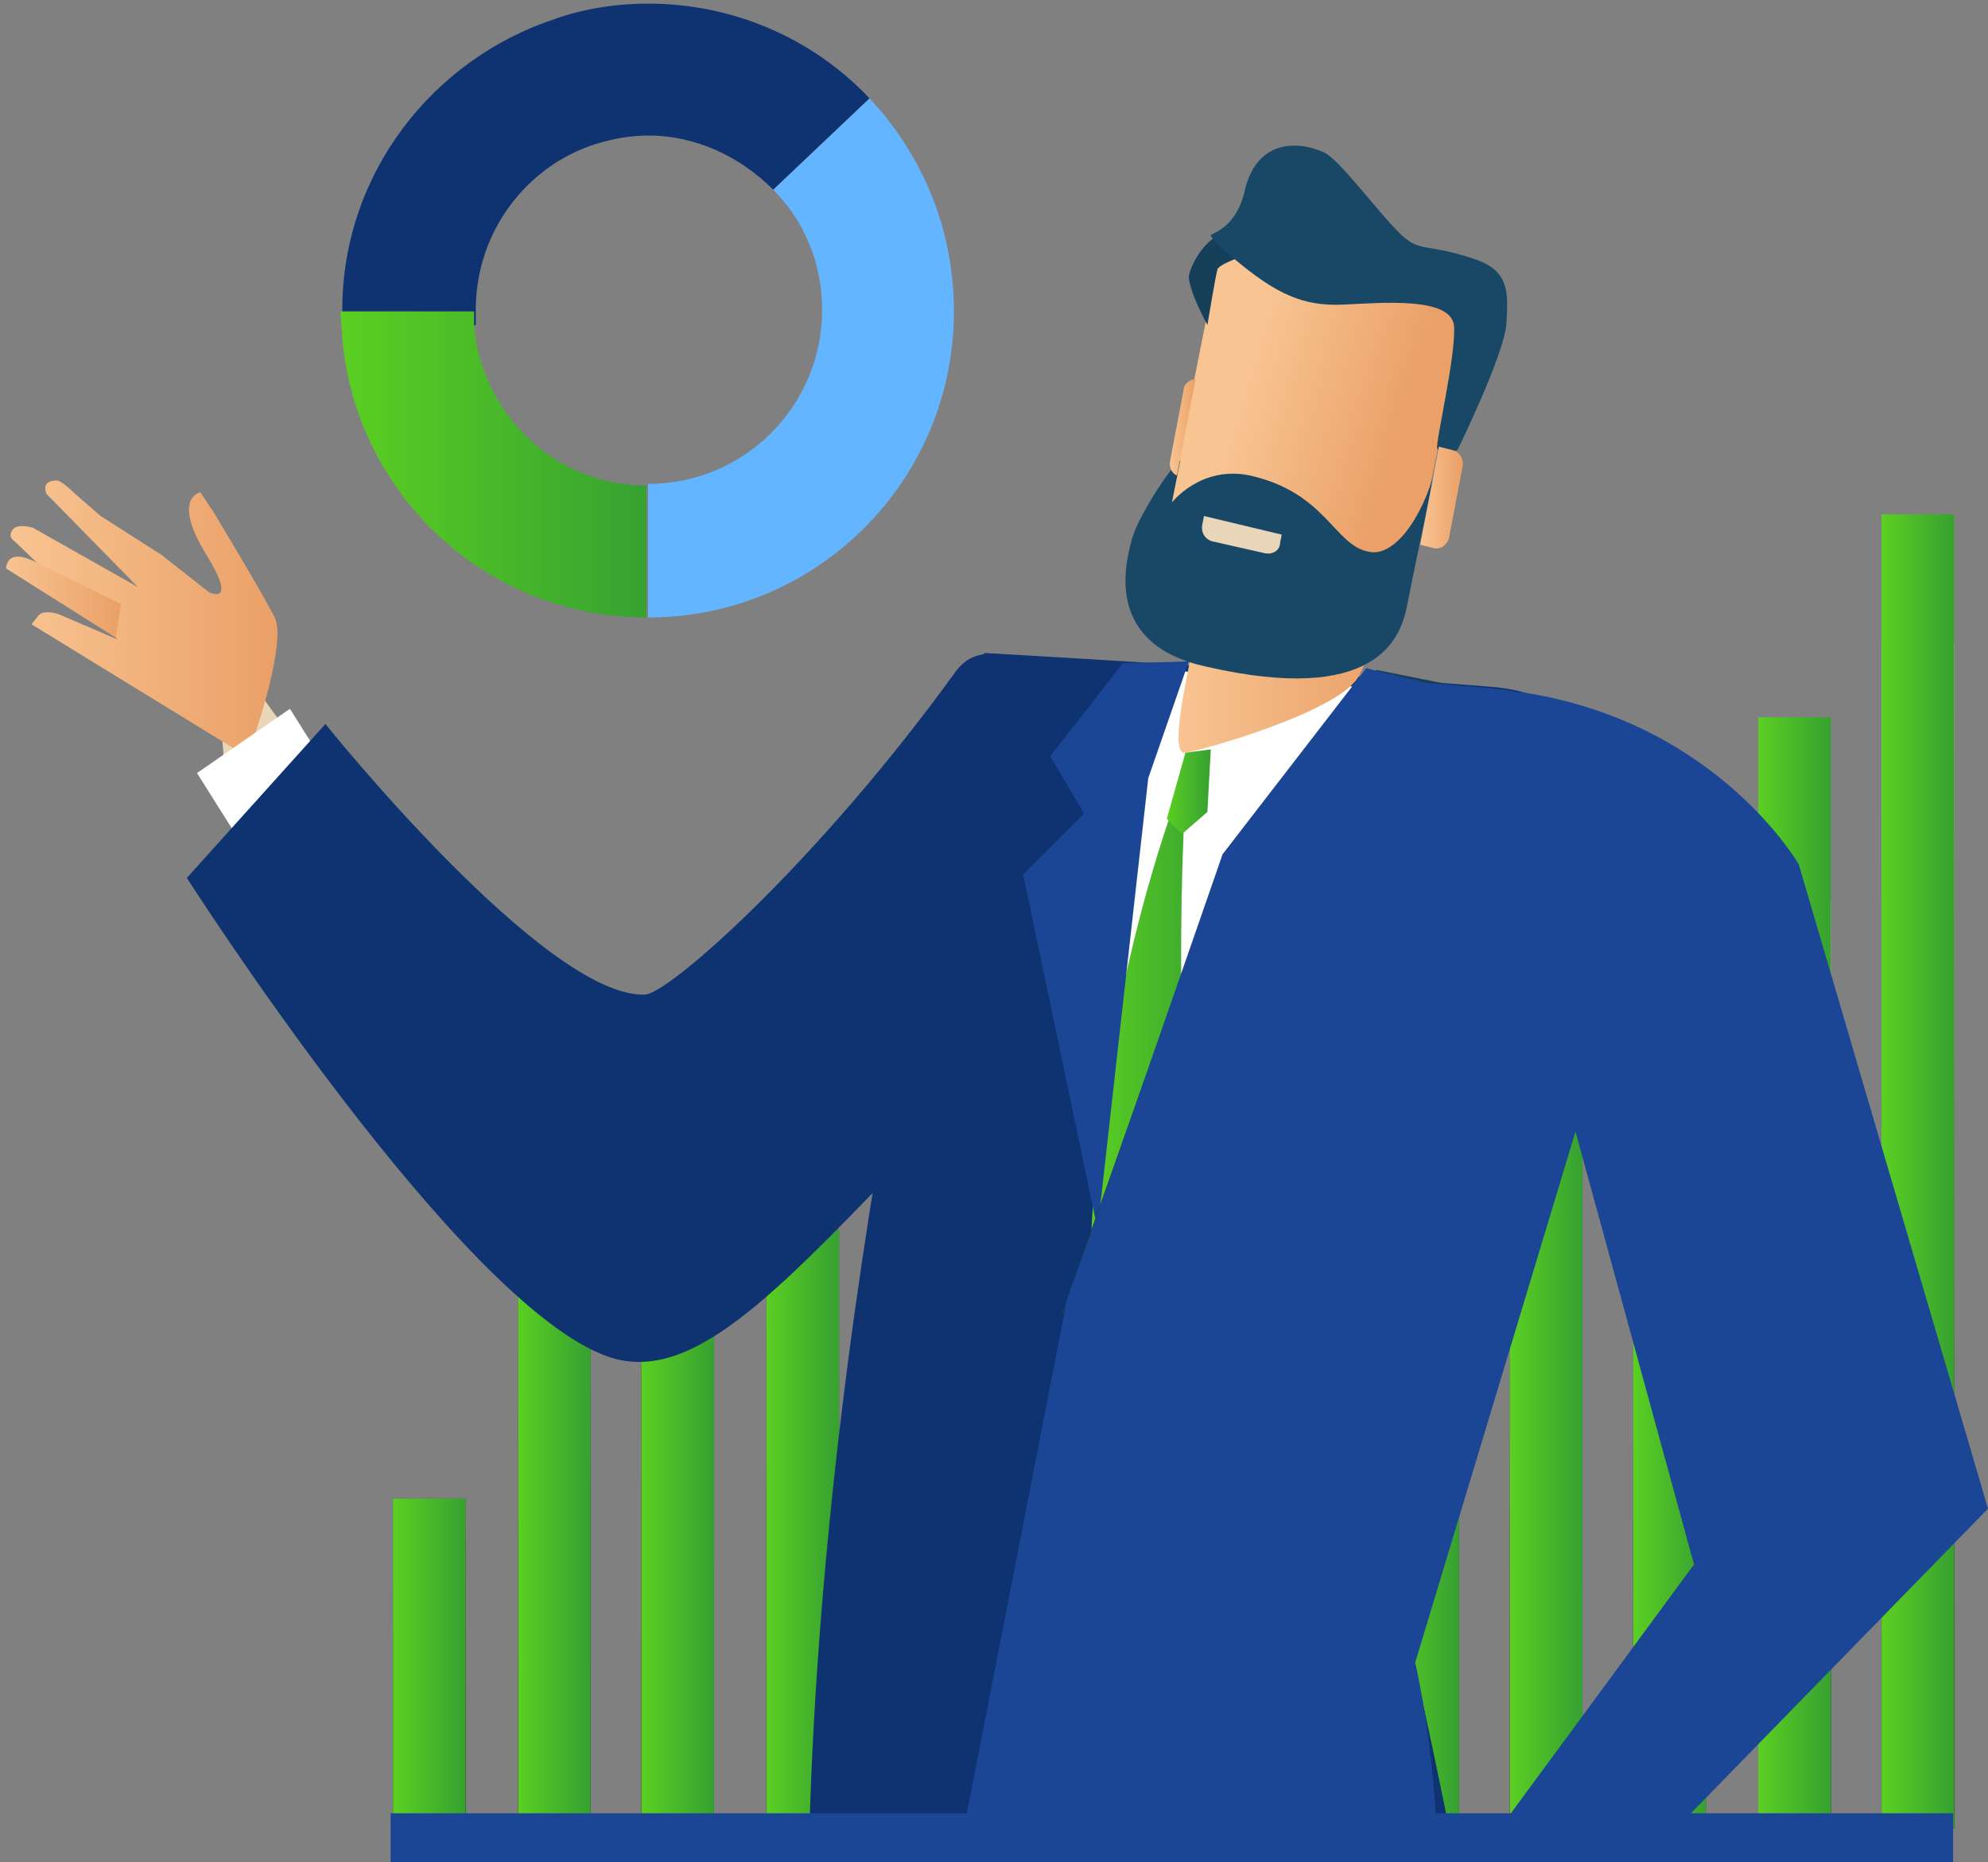
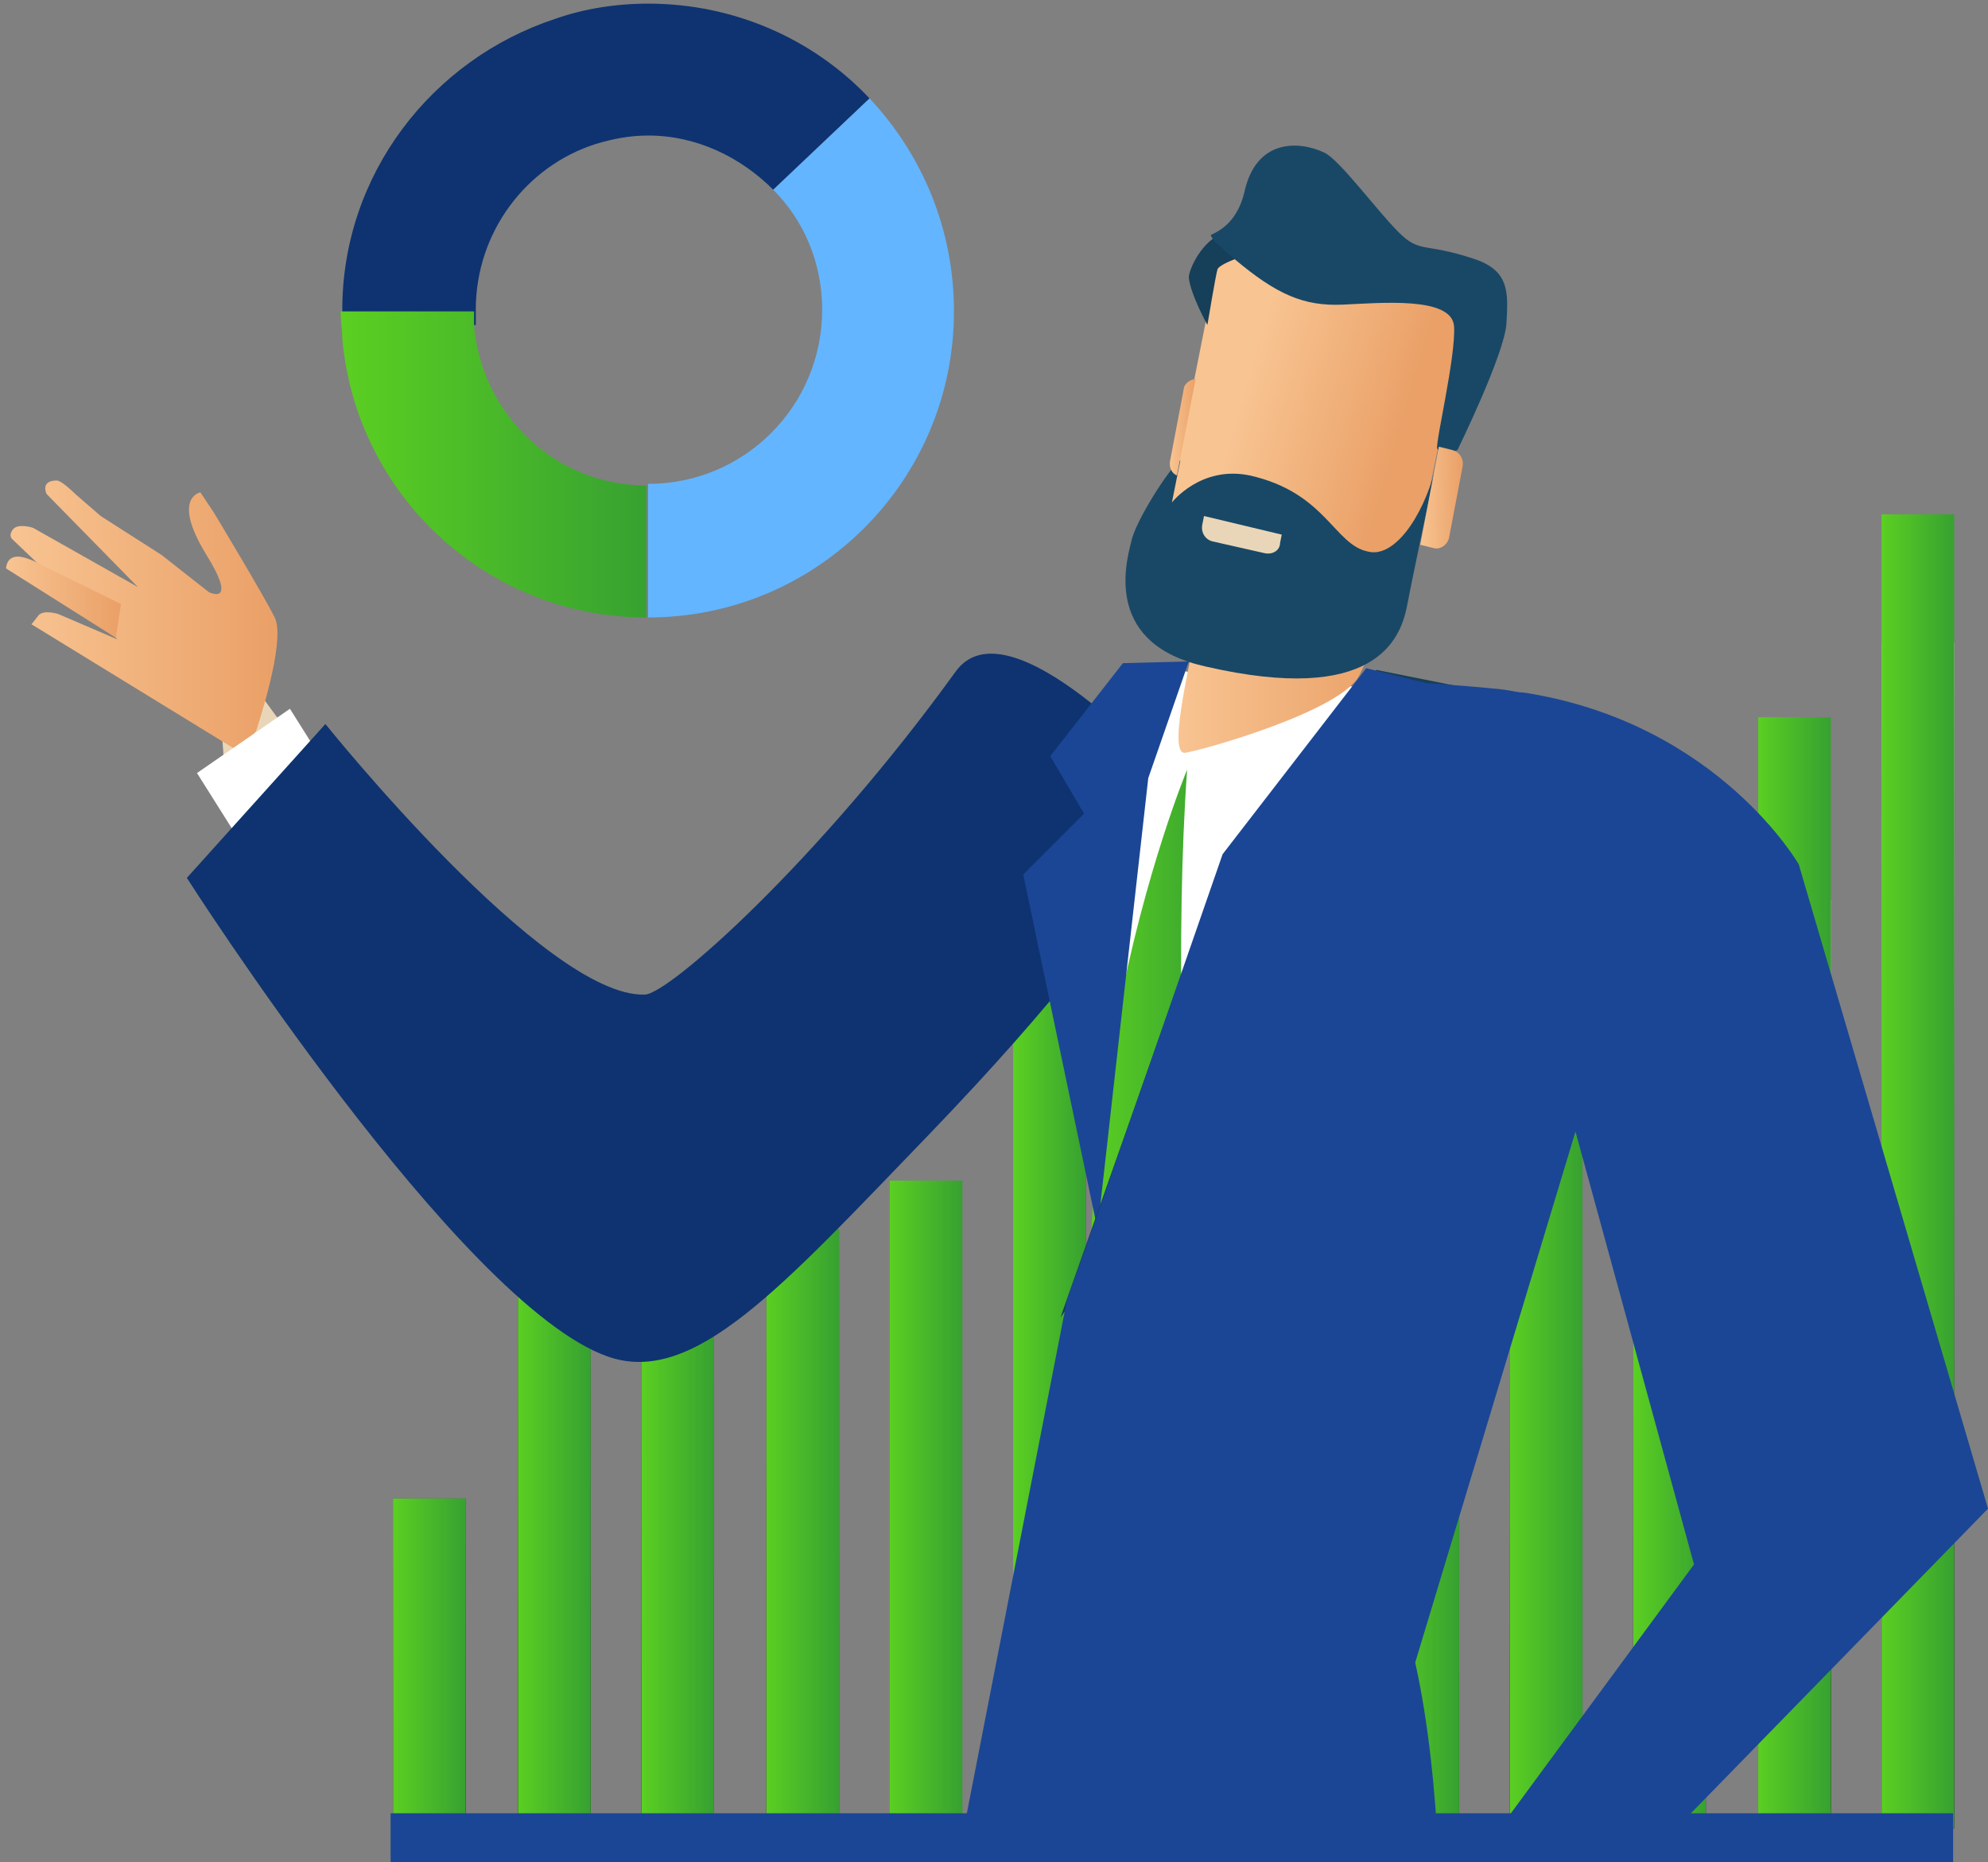
<svg xmlns="http://www.w3.org/2000/svg" fill="none" height="267" viewBox="0 0 285 267" width="285">
  <rect x="0" y="0" width="285" height="267" fill="#808080" stroke="none" />
  <path d="M66.755 214.868H56.339V262.393H66.755V214.868Z" fill="url(#paint0_linear_402_602)" />
  <path d="M66.755 214.868H56.339V262.393H66.755V214.868Z" fill="url(#paint1_linear_402_602)" />
  <path d="M84.679 171.951H74.264V262.151H84.679V171.951Z" fill="url(#paint2_linear_402_602)" />
  <path d="M84.679 171.951H74.264V262.151H84.679V171.951Z" fill="url(#paint3_linear_402_602)" />
  <path d="M102.362 155.462H91.946V262.151H102.362V155.462Z" fill="url(#paint4_linear_402_602)" />
  <path d="M102.362 155.462H91.946V262.151H102.362V155.462Z" fill="url(#paint5_linear_402_602)" />
  <path d="M120.286 176.315H109.871V262.151H120.286V176.315Z" fill="url(#paint6_linear_402_602)" />
  <path d="M120.286 176.315H109.871V262.151H120.286V176.315Z" fill="url(#paint7_linear_402_602)" />
-   <path d="M137.969 169.283H127.553V262.151H137.969V169.283Z" fill="url(#paint8_linear_402_602)" />
  <path d="M137.969 169.283H127.553V262.151H137.969V169.283Z" fill="url(#paint9_linear_402_602)" />
  <path d="M155.651 114.241H145.236V262.151H155.651V114.241Z" fill="url(#paint10_linear_402_602)" />
  <path d="M155.651 114.241H145.236V262.151H155.651V114.241Z" fill="url(#paint11_linear_402_602)" />
  <path d="M173.576 131.214H163.16V262.393H173.576V131.214Z" fill="url(#paint12_linear_402_602)" />
  <path d="M173.576 131.214H163.16V262.393H173.576V131.214Z" fill="url(#paint13_linear_402_602)" />
  <path d="M191.259 61.139H180.843V262.393H191.259V61.139Z" fill="url(#paint14_linear_402_602)" />
  <path d="M191.259 61.139H180.843V262.393H191.259V61.139Z" fill="url(#paint15_linear_402_602)" />
  <path d="M209.183 111.574H198.768V262.151H209.183V111.574Z" fill="url(#paint16_linear_402_602)" />
  <path d="M209.183 111.574H198.768V262.151H209.183V111.574Z" fill="url(#paint17_linear_402_602)" />
  <path d="M226.866 122.728H216.45V262.151H226.866V122.728Z" fill="url(#paint18_linear_402_602)" />
  <path d="M226.866 122.728H216.45V262.151H226.866V122.728Z" fill="url(#paint19_linear_402_602)" />
  <path d="M244.548 154.735H234.133V262.394H244.548V154.735Z" fill="url(#paint20_linear_402_602)" />
  <path d="M244.548 154.735H234.133V262.394H244.548V154.735Z" fill="url(#paint21_linear_402_602)" />
  <path d="M262.473 129.032H252.057V262.151H262.473V129.032Z" fill="url(#paint22_linear_402_602)" />
  <path d="M262.473 102.845H252.057V262.151H262.473V102.845Z" fill="url(#paint23_linear_402_602)" />
  <path d="M280.156 92.176H269.74V262.151H280.156V92.176Z" fill="url(#paint24_linear_402_602)" />
  <path d="M280.156 73.748H269.74V262.151H280.156V73.748Z" fill="url(#paint25_linear_402_602)" />
  <path d="M69.177 135.579C69.177 135.579 56.823 127.092 35.507 97.025C28.241 86.841 31.632 97.51 32.116 109.876C32.843 122 52.706 142.61 75.959 150.855C99.213 158.856 69.177 135.579 69.177 135.579Z" fill="#E9D6B8" />
  <path d="M36.719 104.784C36.719 104.784 41.079 91.933 39.383 88.538C37.688 85.144 30.663 73.505 30.663 73.505L28.725 70.595C28.725 70.595 24.607 71.323 29.452 79.324C34.296 87.084 29.936 84.901 29.936 84.901L23.154 79.567L14.434 73.99L10.8 70.838C10.8 70.838 8.863 68.898 8.136 68.898C5.714 68.898 6.683 70.838 6.683 70.838L19.763 84.174L4.745 75.687C4.745 75.687 2.565 74.96 1.838 75.93C1.111 76.9 1.838 77.385 1.838 77.385L16.856 91.691L8.378 88.053C8.378 88.053 6.198 87.326 5.471 88.296C4.745 89.266 4.503 89.508 4.503 89.508L34.539 107.936L36.719 104.784Z" fill="url(#paint26_linear_402_602)" />
  <path d="M35.265 122L28.241 110.846L41.563 101.632L48.588 112.786L35.265 122Z" fill="white" />
  <path d="M17.34 86.599L6.44 81.264C6.44 81.264 4.018 79.809 2.565 79.809C0.869 79.809 0.869 81.507 0.869 81.507L16.614 91.448L17.34 86.599Z" fill="url(#paint27_linear_402_602)" />
  <path d="M169.216 113.271C169.216 113.271 170.669 123.698 133.124 162.736C112.051 184.559 99.455 198.865 87.102 194.5C65.786 186.984 26.787 125.88 26.787 125.88L46.65 103.815C46.65 103.815 78.139 143.096 92.43 142.611C95.822 142.611 117.38 123.455 137 96.298C144.509 85.871 167.036 110.361 169.216 113.271Z" fill="#0E3370" />
-   <path d="M208.699 267C206.519 255.846 204.339 245.663 202.643 238.146L226.866 157.887C226.866 157.887 247.455 101.147 213.786 98.48C180.116 95.813 141.118 93.631 141.118 93.631C141.118 93.631 117.622 179.952 115.926 267H208.699Z" fill="#0E3370" />
  <path d="M164.614 95.813L156.863 170.738L193.923 108.422L194.408 98.48L164.614 95.813Z" fill="white" />
  <path d="M214.755 267L212.817 264.818L224.444 253.422L234.375 267H214.755Z" fill="#E7F5FE" />
  <path d="M170.185 110.361C170.185 110.361 146.447 167.1 160.98 225.052C162.192 229.659 167.763 232.326 167.763 232.326L174.303 224.809C174.545 224.809 166.794 158.129 170.185 110.361Z" fill="url(#paint28_linear_402_602)" />
  <path d="M173.576 107.452L175.272 119.576L195.619 101.39L195.861 98.48L173.576 107.452Z" fill="white" />
  <path d="M169.943 96.055L163.403 118.121L170.912 109.149L169.943 96.055Z" fill="white" />
  <path d="M224.201 156.189L242.853 224.324L216.45 260.211L223.475 267H235.586L285 216.323L257.871 123.94C257.871 123.94 246.486 104.057 219.357 99.45C199.252 95.57 222.748 150.37 224.201 156.189Z" fill="#1B4695" />
  <path d="M199.01 84.417C198.041 88.054 196.588 93.631 194.892 96.783C192.47 101.875 172.849 107.452 169.943 107.937C167.036 108.422 171.396 92.418 171.638 88.781C171.881 85.871 173.576 86.841 171.638 82.719L199.01 84.417Z" fill="url(#paint29_linear_402_602)" />
  <path d="M170.427 94.843L164.614 111.574L157.347 176.315L146.689 125.395L155.409 116.666L150.565 108.422L160.98 95.086L170.427 94.843Z" fill="#1B4695" />
  <path d="M197.314 96.055L209.426 98.48L199.494 116.423L186.656 124.425L186.172 141.641L152.018 188.923L175.03 123.698L197.314 96.055Z" fill="#163F59" />
  <path d="M195.861 95.813L206.519 98.48L199.494 115.453L186.656 123.213L186.899 137.761L153.471 185.286L175.272 122.485L195.861 95.813Z" fill="#1B4695" />
-   <path d="M169.943 107.936L173.576 107.451L173.092 116.423L169.458 119.575L167.278 117.393L169.943 107.936Z" fill="url(#paint30_linear_402_602)" />
  <path d="M166.794 76.658C166.067 79.81 168.005 82.962 170.912 83.689L195.377 89.266C198.283 89.994 201.432 88.054 201.917 84.902L209.668 47.076C210.395 43.923 208.457 40.771 205.308 40.044L180.843 34.467C177.936 33.739 174.787 35.679 174.303 38.831L166.794 76.658Z" fill="url(#paint31_linear_402_602)" />
  <path d="M173.092 46.59C173.092 46.59 170.669 42.225 170.427 39.801C170.427 38.588 172.365 34.466 175.272 33.496C178.421 32.526 179.874 36.164 179.874 36.164C179.874 36.164 175.029 37.618 174.545 38.588C174.303 39.316 173.092 46.59 173.092 46.59Z" fill="#163F59" />
  <path d="M208.941 64.534C208.941 64.534 215.724 50.712 215.966 46.348C216.208 41.983 216.45 38.831 211.363 37.134C204.097 34.709 203.612 36.406 200.463 33.254C197.314 30.102 191.985 22.828 189.805 21.858C186.172 20.161 180.116 19.918 178.421 27.435C177.21 32.769 173.576 33.497 173.576 33.739C173.818 34.467 175.03 35.437 176.967 37.134C183.023 42.226 186.899 43.923 192.47 43.681C198.041 43.438 208.215 42.468 208.457 46.833C208.699 51.197 205.792 63.321 206.034 64.291C206.519 65.261 207.73 65.019 208.941 64.534Z" fill="#194866" />
  <path d="M205.792 67.201C205.792 67.201 202.643 81.992 201.674 87.084C200.705 91.691 197.072 101.148 172.85 95.571C158.558 92.418 161.223 81.265 162.192 77.627C162.676 74.96 167.521 67.201 169.216 65.989L168.005 72.051C168.005 72.051 172.123 66.716 179.147 68.171C190.048 70.596 191.259 78.112 196.103 79.082C199.737 80.052 203.854 74.475 205.792 67.201Z" fill="#194866" />
  <path d="M181.327 79.325L173.818 77.627C172.85 77.385 172.123 76.415 172.365 75.203L172.607 73.99L183.75 76.657L183.507 77.87C183.507 78.84 182.539 79.567 181.327 79.325Z" fill="#E9D6B8" />
  <path d="M168.732 68.171L171.396 54.349C170.669 54.349 169.701 55.077 169.701 55.804L167.763 65.988C167.521 66.958 168.005 67.928 168.732 68.171Z" fill="url(#paint32_linear_402_602)" />
  <path d="M208.215 64.534L206.277 64.049L203.612 78.112L205.55 78.597C206.519 78.84 207.488 78.112 207.73 77.142L209.668 66.958C209.91 65.746 209.183 64.776 208.215 64.534Z" fill="url(#paint33_linear_402_602)" />
  <path d="M214.997 163.463L188.836 159.341L190.047 151.097L216.208 154.976L214.997 163.463Z" fill="#1B4695" />
  <path d="M206.277 267C205.792 257.058 204.823 247.117 202.886 238.388L227.108 158.129C227.108 158.129 247.697 101.389 214.028 98.722C209.183 98.237 204.339 97.995 199.494 97.51C192.712 97.025 179.874 117.635 176.725 123.455C173.334 129.759 152.987 186.256 152.987 186.256L137.242 267H206.277Z" fill="#1B4695" />
  <path d="M280 260H56V267H280V260Z" fill="#1B4695" />
  <path d="M92.915 69.383C106.722 69.383 117.864 58.23 117.864 44.409C117.864 37.619 115.2 31.557 110.84 27.193L124.647 14.099C132.156 22.101 136.758 32.77 136.758 44.651C136.758 68.899 117.138 88.539 92.915 88.539V69.383Z" fill="#63B5FF" />
  <path d="M79.593 2.703C83.71 1.248 88.313 0.521 92.915 0.521C105.269 0.521 116.653 5.612 124.647 14.099L110.84 27.193C106.237 22.586 99.94 19.434 92.915 19.434C90.251 19.434 87.828 19.919 85.406 20.646C75.475 23.798 68.208 33.255 68.208 44.408C68.208 45.136 68.208 45.863 68.208 46.591L49.314 48.288C49.314 47.076 49.072 45.863 49.072 44.408C49.072 25.011 61.91 8.522 79.593 2.703Z" fill="#0E3370" />
  <path d="M67.966 44.651C67.966 45.379 67.966 46.106 67.966 46.834C69.177 59.685 79.835 69.626 92.673 69.626V88.539C69.661 88.539 51.01 70.838 49.072 48.531C49.072 47.319 48.83 46.106 48.83 44.651H67.966Z" fill="url(#paint34_linear_402_602)" />
  <defs>
    <linearGradient gradientUnits="userSpaceOnUse" id="paint0_linear_402_602" x1="61.547" x2="61.547" y1="248.945" y2="143.516">
      <stop />
      <stop offset="1" stop-color="white" />
    </linearGradient>
    <linearGradient gradientUnits="userSpaceOnUse" id="paint1_linear_402_602" x1="56.406" x2="66.779" y1="238.631" y2="238.631">
      <stop stop-color="#5BCF22" />
      <stop offset="1" stop-color="#37A131" />
    </linearGradient>
    <linearGradient gradientUnits="userSpaceOnUse" id="paint2_linear_402_602" x1="79.472" x2="79.472" y1="239.998" y2="63.576">
      <stop />
      <stop offset="1" stop-color="white" />
    </linearGradient>
    <linearGradient gradientUnits="userSpaceOnUse" id="paint3_linear_402_602" x1="74.188" x2="84.56" y1="217.051" y2="217.051">
      <stop stop-color="#5BCF22" />
      <stop offset="1" stop-color="#37A131" />
    </linearGradient>
    <linearGradient gradientUnits="userSpaceOnUse" id="paint4_linear_402_602" x1="97.154" x2="97.154" y1="239.998" y2="63.575">
      <stop />
      <stop offset="1" stop-color="white" />
    </linearGradient>
    <linearGradient gradientUnits="userSpaceOnUse" id="paint5_linear_402_602" x1="91.97" x2="102.341" y1="208.806" y2="208.806">
      <stop stop-color="#5BCF22" />
      <stop offset="1" stop-color="#37A131" />
    </linearGradient>
    <linearGradient gradientUnits="userSpaceOnUse" id="paint6_linear_402_602" x1="115.079" x2="115.079" y1="239.998" y2="63.576">
      <stop />
      <stop offset="1" stop-color="white" />
    </linearGradient>
    <linearGradient gradientUnits="userSpaceOnUse" id="paint7_linear_402_602" x1="109.751" x2="120.124" y1="219.233" y2="219.233">
      <stop stop-color="#5BCF22" />
      <stop offset="1" stop-color="#37A131" />
    </linearGradient>
    <linearGradient gradientUnits="userSpaceOnUse" id="paint8_linear_402_602" x1="132.761" x2="132.761" y1="239.999" y2="63.578">
      <stop />
      <stop offset="1" stop-color="white" />
    </linearGradient>
    <linearGradient gradientUnits="userSpaceOnUse" id="paint9_linear_402_602" x1="127.531" x2="137.905" y1="215.717" y2="215.717">
      <stop stop-color="#5BCF22" />
      <stop offset="1" stop-color="#37A131" />
    </linearGradient>
    <linearGradient gradientUnits="userSpaceOnUse" id="paint10_linear_402_602" x1="150.444" x2="150.444" y1="234.396" y2="13.521">
      <stop />
      <stop offset="1" stop-color="white" />
    </linearGradient>
    <linearGradient gradientUnits="userSpaceOnUse" id="paint11_linear_402_602" x1="145.314" x2="155.686" y1="188.196" y2="188.196">
      <stop stop-color="#5BCF22" />
      <stop offset="1" stop-color="#37A131" />
    </linearGradient>
    <linearGradient gradientUnits="userSpaceOnUse" id="paint12_linear_402_602" x1="168.368" x2="168.368" y1="235.906" y2="27.016">
      <stop />
      <stop offset="1" stop-color="white" />
    </linearGradient>
    <linearGradient gradientUnits="userSpaceOnUse" id="paint13_linear_402_602" x1="163.097" x2="173.469" y1="196.804" y2="196.804">
      <stop stop-color="#5BCF22" />
      <stop offset="1" stop-color="#37A131" />
    </linearGradient>
    <linearGradient gradientUnits="userSpaceOnUse" id="paint14_linear_402_602" x1="186.051" x2="186.051" y1="228.398" y2="-40.07">
      <stop />
      <stop offset="1" stop-color="white" />
    </linearGradient>
    <linearGradient gradientUnits="userSpaceOnUse" id="paint15_linear_402_602" x1="180.877" x2="191.251" y1="161.766" y2="161.766">
      <stop stop-color="#5BCF22" />
      <stop offset="1" stop-color="#37A131" />
    </linearGradient>
    <linearGradient gradientUnits="userSpaceOnUse" id="paint16_linear_402_602" x1="203.976" x2="203.976" y1="239.998" y2="63.577">
      <stop />
      <stop offset="1" stop-color="white" />
    </linearGradient>
    <linearGradient gradientUnits="userSpaceOnUse" id="paint17_linear_402_602" x1="198.66" x2="209.032" y1="186.862" y2="186.862">
      <stop stop-color="#5BCF22" />
      <stop offset="1" stop-color="#37A131" />
    </linearGradient>
    <linearGradient gradientUnits="userSpaceOnUse" id="paint18_linear_402_602" x1="221.658" x2="221.658" y1="244.408" y2="102.982">
      <stop />
      <stop offset="1" stop-color="white" />
    </linearGradient>
    <linearGradient gradientUnits="userSpaceOnUse" id="paint19_linear_402_602" x1="216.45" x2="226.823" y1="192.439" y2="192.439">
      <stop stop-color="#5BCF22" />
      <stop offset="1" stop-color="#37A131" />
    </linearGradient>
    <linearGradient gradientUnits="userSpaceOnUse" id="paint20_linear_402_602" x1="239.341" x2="239.341" y1="245.234" y2="110.359">
      <stop />
      <stop offset="1" stop-color="white" />
    </linearGradient>
    <linearGradient gradientUnits="userSpaceOnUse" id="paint21_linear_402_602" x1="234.223" x2="244.595" y1="208.564" y2="208.564">
      <stop stop-color="#5BCF22" />
      <stop offset="1" stop-color="#37A131" />
    </linearGradient>
    <linearGradient gradientUnits="userSpaceOnUse" id="paint22_linear_402_602" x1="257.265" x2="257.265" y1="242.888" y2="89.392">
      <stop />
      <stop offset="1" stop-color="white" />
    </linearGradient>
    <linearGradient gradientUnits="userSpaceOnUse" id="paint23_linear_402_602" x1="252.005" x2="262.376" y1="182.495" y2="182.495">
      <stop stop-color="#5BCF22" />
      <stop offset="1" stop-color="#37A131" />
    </linearGradient>
    <linearGradient gradientUnits="userSpaceOnUse" id="paint24_linear_402_602" x1="274.948" x2="274.948" y1="239.998" y2="63.574">
      <stop />
      <stop offset="1" stop-color="white" />
    </linearGradient>
    <linearGradient gradientUnits="userSpaceOnUse" id="paint25_linear_402_602" x1="269.786" x2="280.157" y1="167.981" y2="167.981">
      <stop stop-color="#5BCF22" />
      <stop offset="1" stop-color="#37A131" />
    </linearGradient>
    <linearGradient gradientUnits="userSpaceOnUse" id="paint26_linear_402_602" x1="1.515" x2="39.823" y1="88.417" y2="88.417">
      <stop stop-color="#F8C492" />
      <stop offset="1" stop-color="#EAA067" />
    </linearGradient>
    <linearGradient gradientUnits="userSpaceOnUse" id="paint27_linear_402_602" x1="0.975" x2="17.349" y1="85.629" y2="85.629">
      <stop stop-color="#F8C492" />
      <stop offset="1" stop-color="#EAA067" />
    </linearGradient>
    <linearGradient gradientUnits="userSpaceOnUse" id="paint28_linear_402_602" x1="156.409" x2="174.521" y1="171.344" y2="171.344">
      <stop stop-color="#5BCF22" />
      <stop offset="1" stop-color="#37A131" />
    </linearGradient>
    <linearGradient gradientUnits="userSpaceOnUse" id="paint29_linear_402_602" x1="169.023" x2="199.027" y1="95.333" y2="95.333">
      <stop stop-color="#F8C492" />
      <stop offset="1" stop-color="#EAA067" />
    </linearGradient>
    <linearGradient gradientUnits="userSpaceOnUse" id="paint30_linear_402_602" x1="167.169" x2="173.467" y1="113.513" y2="113.513">
      <stop stop-color="#5BCF22" />
      <stop offset="1" stop-color="#37A131" />
    </linearGradient>
    <linearGradient gradientUnits="userSpaceOnUse" id="paint31_linear_402_602" x1="177.459" x2="200.235" y1="58.728" y2="65.42">
      <stop stop-color="#F8C492" />
      <stop offset="1" stop-color="#EAA067" />
    </linearGradient>
    <linearGradient gradientUnits="userSpaceOnUse" id="paint32_linear_402_602" x1="167.664" x2="171.567" y1="61.29" y2="61.241">
      <stop stop-color="#F8C492" />
      <stop offset="1" stop-color="#EAA067" />
    </linearGradient>
    <linearGradient gradientUnits="userSpaceOnUse" id="paint33_linear_402_602" x1="203.527" x2="209.749" y1="71.394" y2="71.279">
      <stop stop-color="#F8C492" />
      <stop offset="1" stop-color="#EAA067" />
    </linearGradient>
    <linearGradient gradientUnits="userSpaceOnUse" id="paint34_linear_402_602" x1="49.07" x2="92.913" y1="66.595" y2="66.595">
      <stop stop-color="#5BCF22" />
      <stop offset="1" stop-color="#37A131" />
    </linearGradient>
  </defs>
</svg>